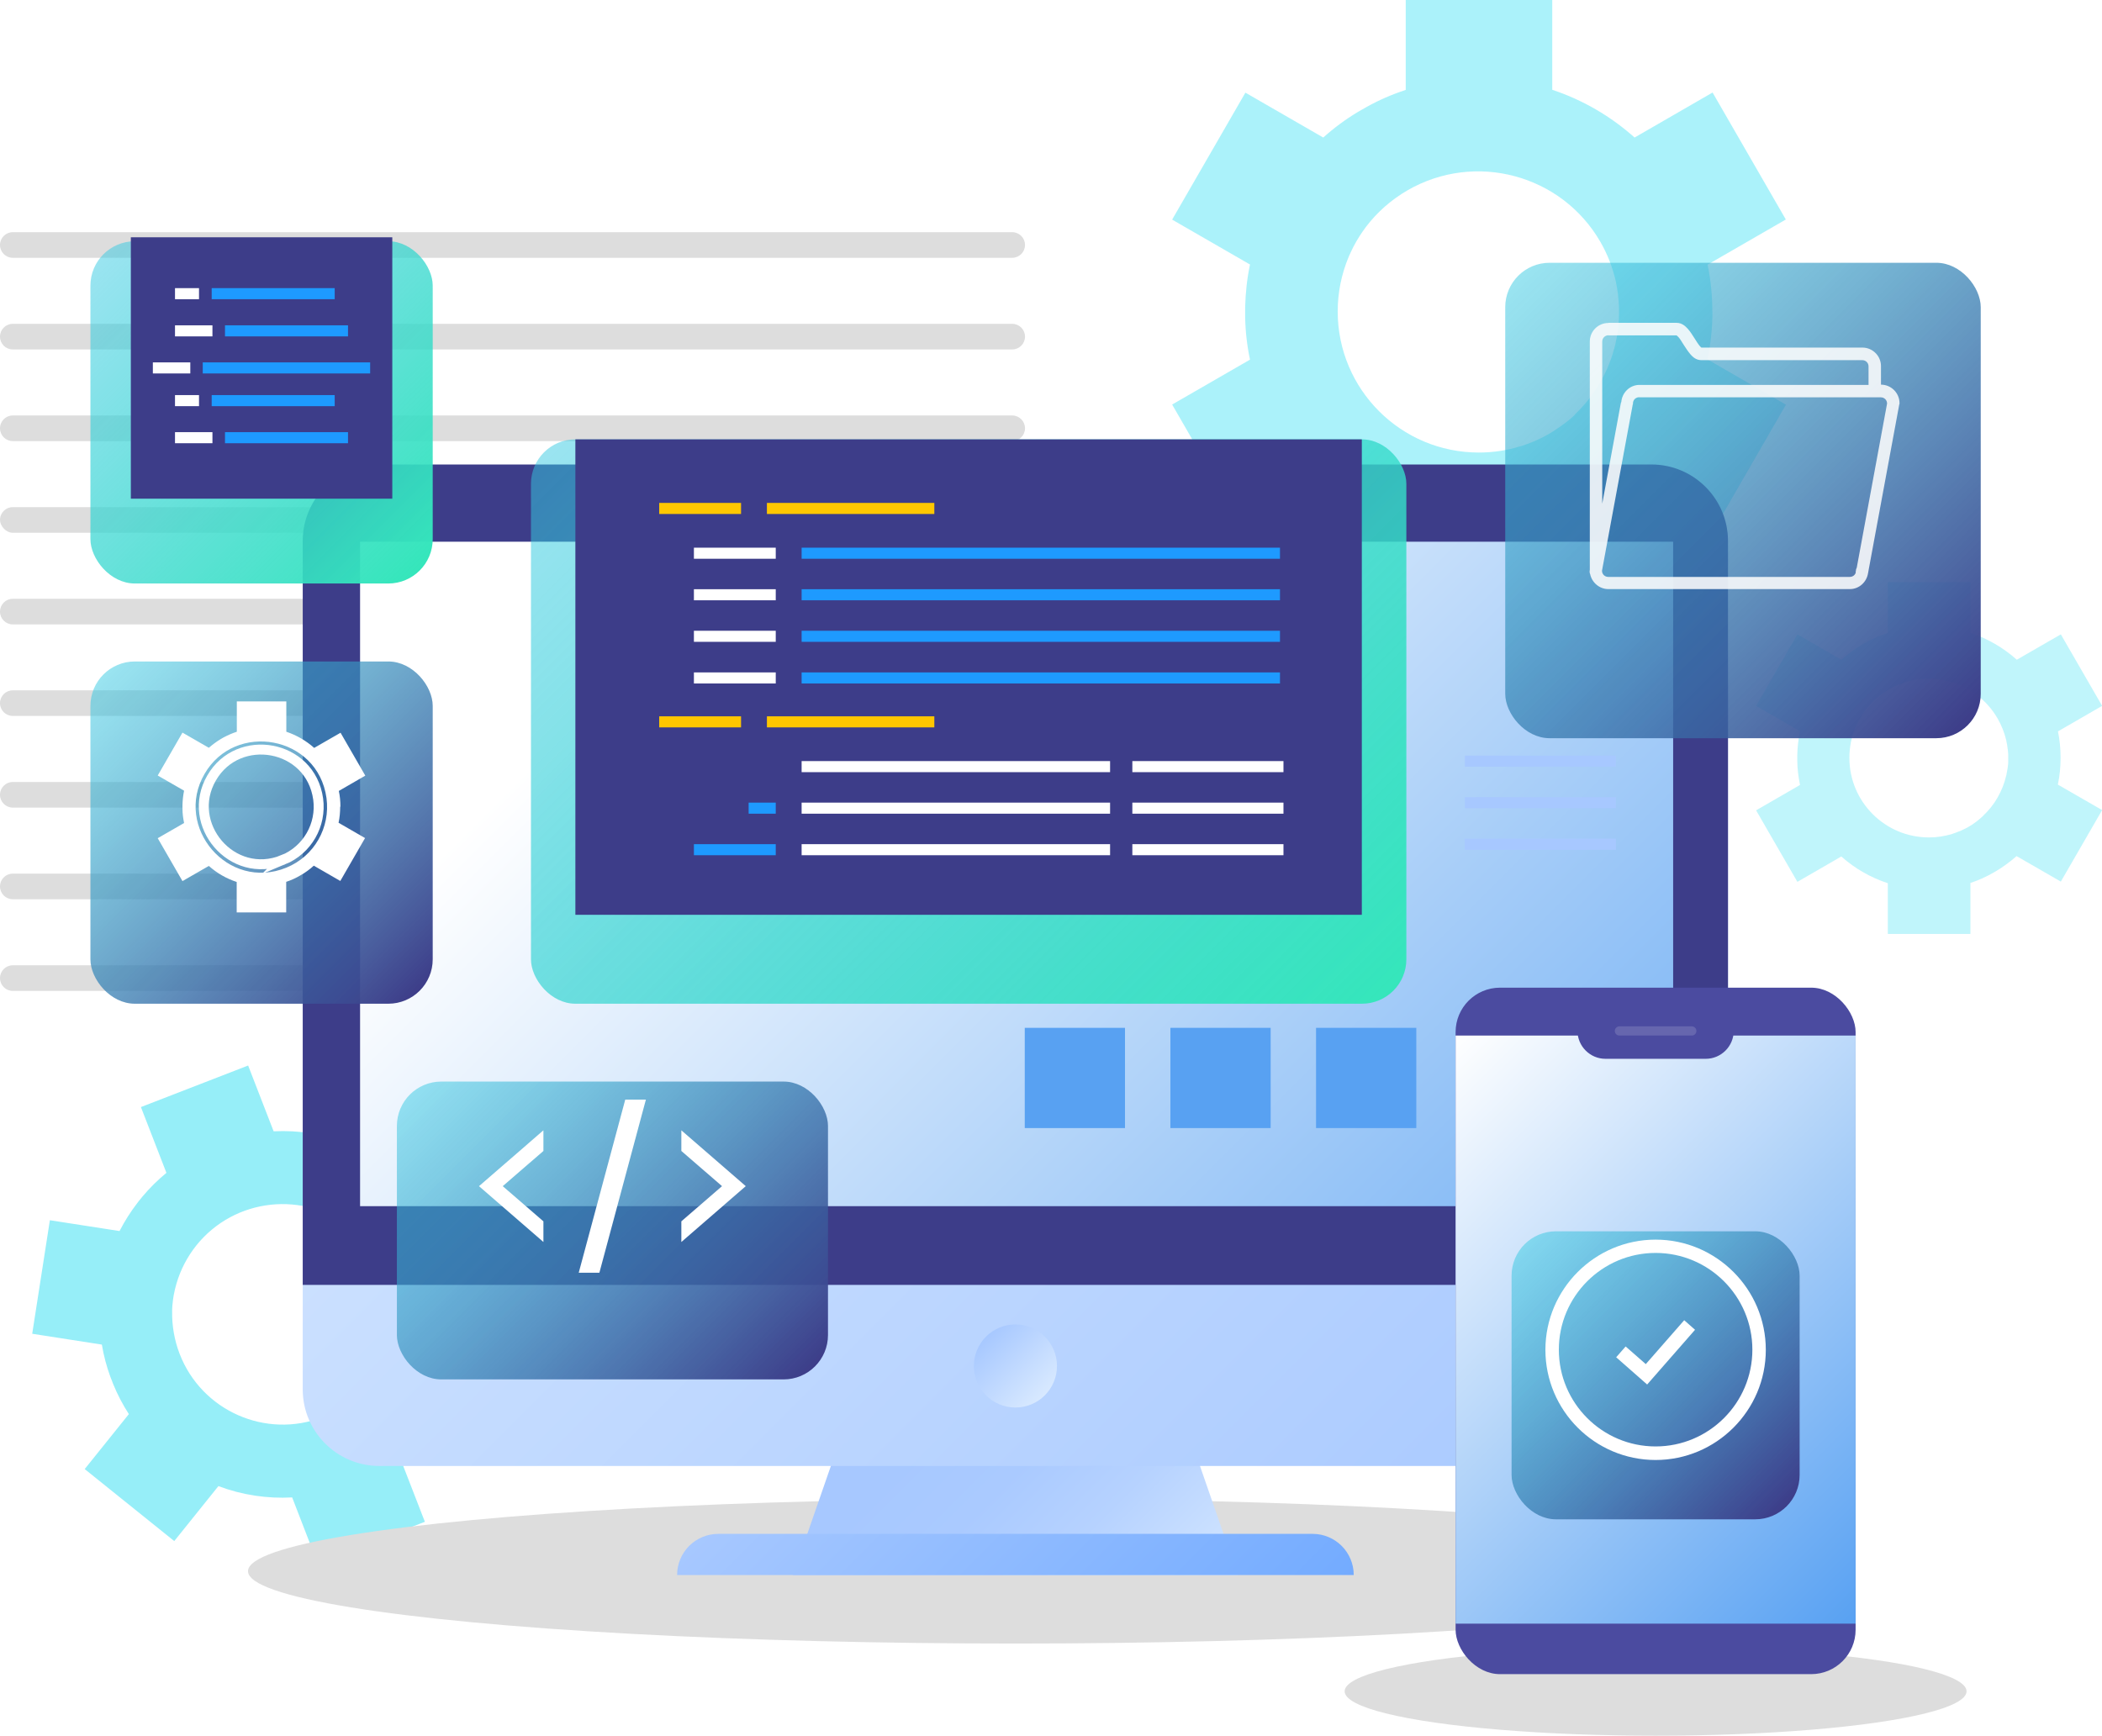
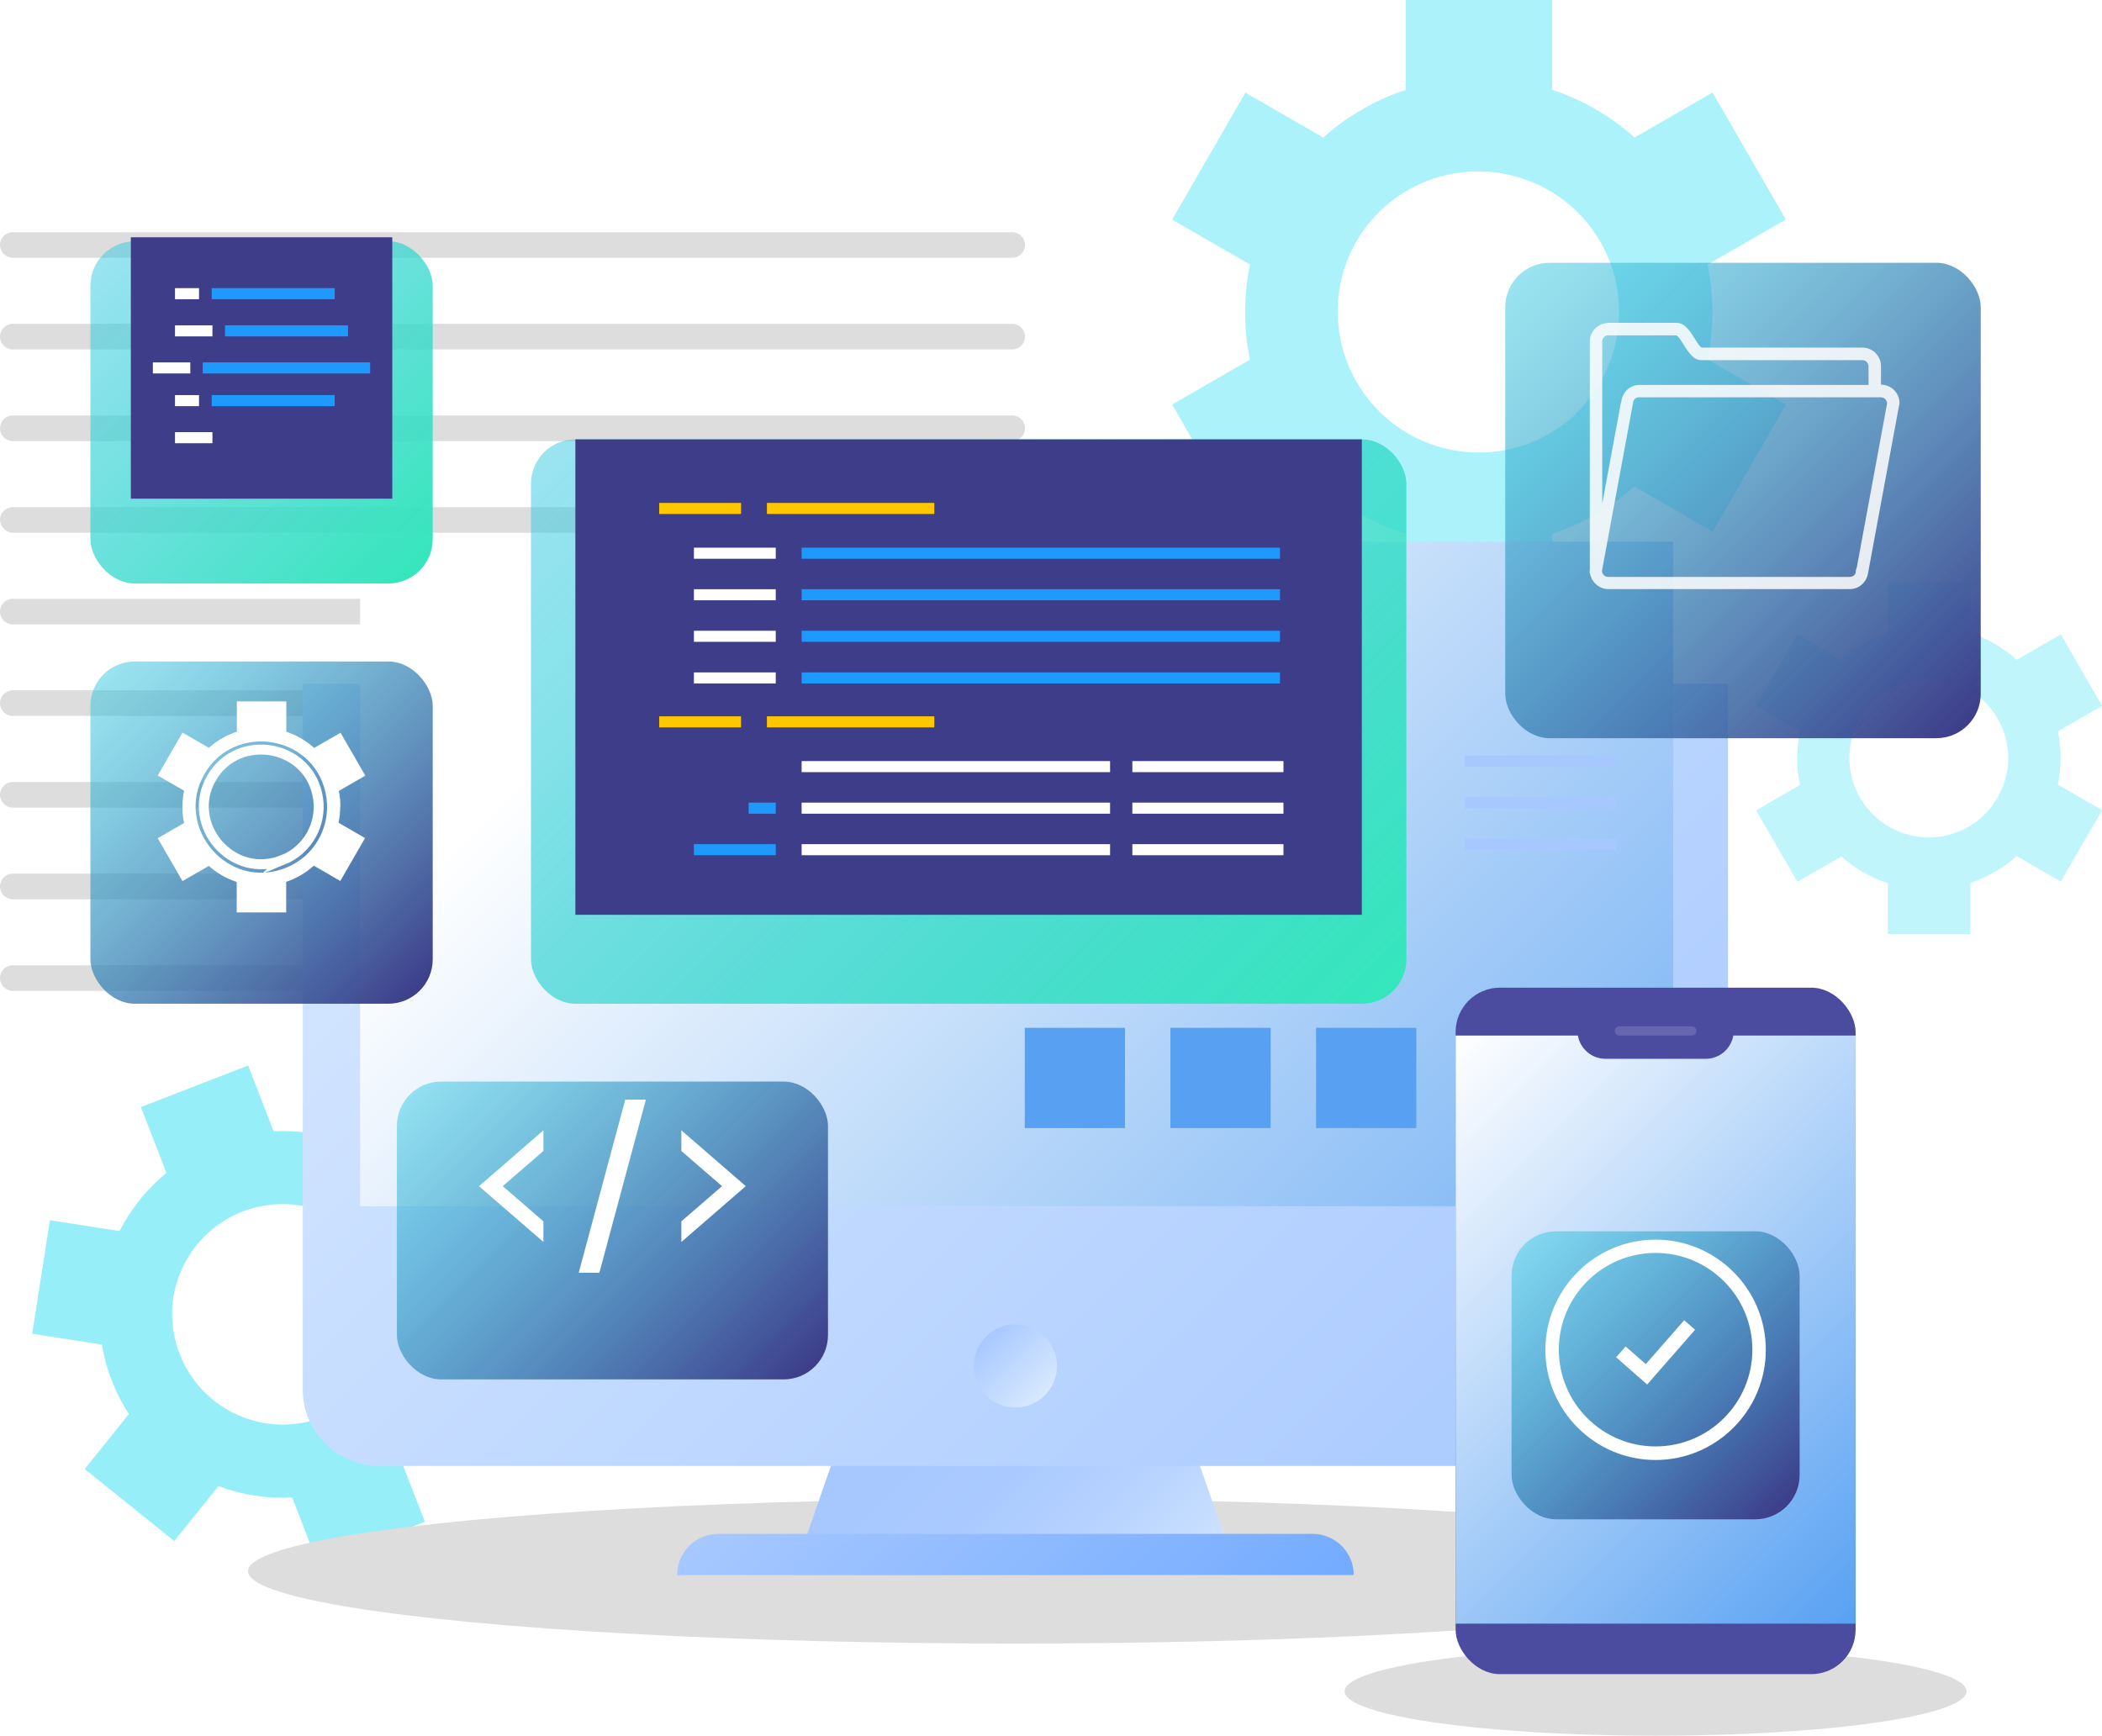
<svg xmlns="http://www.w3.org/2000/svg" xmlns:xlink="http://www.w3.org/1999/xlink" viewBox="0 0 169 139.58">
  <defs>
    <style>
      .cls-1 {
        fill: #ddd;
      }

      .cls-2 {
        fill: url(#linear-gradient-2);
      }

      .cls-3, .cls-4, .cls-5 {
        fill: #fff;
      }

      .cls-6, .cls-7, .cls-8 {
        fill: #96eef8;
      }

      .cls-9 {
        fill: url(#Degradado_sin_nombre_157);
      }

      .cls-10 {
        fill: url(#Degradado_sin_nombre_155);
      }

      .cls-11 {
        fill: url(#Degradado_sin_nombre_152-2);
        filter: url(#drop-shadow-7);
      }

      .cls-12 {
        fill: #ffc700;
      }

      .cls-13 {
        isolation: isolate;
      }

      .cls-14 {
        fill: #1e9aff;
      }

      .cls-15 {
        fill: #4b4ba0;
      }

      .cls-16 {
        fill: #3d3d89;
      }

      .cls-17 {
        fill: url(#linear-gradient-5);
        filter: url(#drop-shadow-5);
      }

      .cls-18 {
        fill: url(#Degradado_sin_nombre_169);
      }

      .cls-7 {
        opacity: .6;
      }

      .cls-4 {
        filter: url(#drop-shadow-8);
      }

      .cls-19 {
        fill: #a7c8ff;
      }

      .cls-19, .cls-20 {
        mix-blend-mode: multiply;
      }

      .cls-21 {
        fill: rgba(253, 253, 253, .87);
      }

      .cls-22 {
        filter: url(#drop-shadow-2);
      }

      .cls-23 {
        fill: url(#Degradado_sin_nombre_152);
        filter: url(#drop-shadow-3);
      }

      .cls-20 {
        fill: url(#Degradado_sin_nombre_156);
      }

      .cls-24 {
        fill: url(#linear-gradient-3);
        filter: url(#drop-shadow-1);
      }

      .cls-25 {
        fill: url(#linear-gradient-6);
        filter: url(#drop-shadow-6);
      }

      .cls-26 {
        fill: none;
        filter: url(#drop-shadow-9);
        stroke: #fff;
        stroke-miterlimit: 10;
        stroke-width: .8px;
      }

      .cls-5 {
        opacity: .15;
      }

      .cls-27 {
        fill: url(#linear-gradient);
      }

      .cls-28 {
        fill: url(#linear-gradient-4);
        filter: url(#drop-shadow-4);
      }

      .cls-29 {
        fill: #58a1f2;
      }

      .cls-8 {
        opacity: .8;
      }
    </style>
    <linearGradient id="Degradado_sin_nombre_157" data-name="Degradado sin nombre 157" x1="69.8" y1="109.02" x2="93.47" y2="132.69" gradientUnits="userSpaceOnUse">
      <stop offset=".23" stop-color="#a7c8ff" />
      <stop offset=".45" stop-color="#aacaff" />
      <stop offset=".67" stop-color="#b6d2ff" />
      <stop offset=".89" stop-color="#cae0ff" />
      <stop offset="1" stop-color="#d8e9ff" />
    </linearGradient>
    <linearGradient id="Degradado_sin_nombre_155" data-name="Degradado sin nombre 155" x1="38.17" y1="41.15" x2="125.11" y2="128.09" gradientUnits="userSpaceOnUse">
      <stop offset="0" stop-color="#d8e9ff" />
      <stop offset="1" stop-color="#a7c8ff" />
    </linearGradient>
    <linearGradient id="linear-gradient" x1="57.82" y1="46.35" x2="137.32" y2="125.85" gradientUnits="userSpaceOnUse">
      <stop offset="0" stop-color="#fff" />
      <stop offset="1" stop-color="#58a1f2" />
    </linearGradient>
    <linearGradient id="Degradado_sin_nombre_156" data-name="Degradado sin nombre 156" x1="79.28" y1="107.48" x2="84" y2="112.2" gradientUnits="userSpaceOnUse">
      <stop offset="0" stop-color="#a7c8ff" />
      <stop offset="1" stop-color="#d8e9ff" />
    </linearGradient>
    <linearGradient id="Degradado_sin_nombre_169" data-name="Degradado sin nombre 169" x1="67.7" y1="112.02" x2="95.58" y2="139.9" gradientUnits="userSpaceOnUse">
      <stop offset="0" stop-color="#a7c8ff" />
      <stop offset="1" stop-color="#73abff" />
    </linearGradient>
    <linearGradient id="linear-gradient-2" x1="113.25" y1="87.05" x2="152.97" y2="126.77" xlink:href="#linear-gradient" />
    <linearGradient id="linear-gradient-3" x1="122.58" y1="96.49" x2="143.64" y2="117.56" gradientUnits="userSpaceOnUse">
      <stop offset="0" stop-color="#35c9e2" stop-opacity=".5" />
      <stop offset="1" stop-color="#3d3d89" />
    </linearGradient>
    <filter id="drop-shadow-1">
      <feOffset dx="0" dy="3.57" />
      <feGaussianBlur result="blur" stdDeviation="2.14" />
      <feFlood flood-color="#1172d5" flood-opacity=".4" />
      <feComposite in2="blur" operator="in" />
      <feComposite in="SourceGraphic" />
    </filter>
    <filter id="drop-shadow-2">
      <feOffset dx="0" dy="1.51" />
      <feGaussianBlur result="blur-2" stdDeviation="1.51" />
      <feFlood flood-color="#1e85ff" flood-opacity=".4" />
      <feComposite in2="blur-2" operator="in" />
      <feComposite in="SourceGraphic" />
    </filter>
    <linearGradient id="Degradado_sin_nombre_152" data-name="Degradado sin nombre 152" x1="49.99" y1="26.56" x2="105.77" y2="82.34" gradientUnits="userSpaceOnUse">
      <stop offset="0" stop-color="#35c9e2" stop-opacity=".5" />
      <stop offset="1" stop-color="#35e6bb" />
    </linearGradient>
    <filter id="drop-shadow-3">
      <feOffset dx="0" dy="3.57" />
      <feGaussianBlur result="blur-3" stdDeviation="2.14" />
      <feFlood flood-color="#1e85ff" flood-opacity=".4" />
      <feComposite in2="blur-3" operator="in" />
      <feComposite in="SourceGraphic" />
    </filter>
    <linearGradient id="linear-gradient-4" x1="8.31" y1="50.66" x2="33.74" y2="76.09" xlink:href="#linear-gradient-3" />
    <filter id="drop-shadow-4">
      <feOffset dx="0" dy="3.57" />
      <feGaussianBlur result="blur-4" stdDeviation="2.14" />
      <feFlood flood-color="#1e85ff" flood-opacity=".4" />
      <feComposite in2="blur-4" operator="in" />
      <feComposite in="SourceGraphic" />
    </filter>
    <linearGradient id="linear-gradient-5" x1="35.63" y1="81.77" x2="62.84" y2="108.98" xlink:href="#linear-gradient-3" />
    <filter id="drop-shadow-5">
      <feOffset dx="0" dy="3.57" />
      <feGaussianBlur result="blur-5" stdDeviation="2.14" />
      <feFlood flood-color="#1e85ff" flood-opacity=".4" />
      <feComposite in2="blur-5" operator="in" />
      <feComposite in="SourceGraphic" />
    </filter>
    <linearGradient id="linear-gradient-6" x1="122.06" y1="18.61" x2="158.21" y2="54.75" xlink:href="#linear-gradient-3" />
    <filter id="drop-shadow-6">
      <feOffset dx="0" dy="3.57" />
      <feGaussianBlur result="blur-6" stdDeviation="2.14" />
      <feFlood flood-color="#1e85ff" flood-opacity=".4" />
      <feComposite in2="blur-6" operator="in" />
      <feComposite in="SourceGraphic" />
    </filter>
    <linearGradient id="Degradado_sin_nombre_152-2" data-name="Degradado sin nombre 152" x1="8.31" y1="16.88" x2="33.74" y2="42.3" xlink:href="#Degradado_sin_nombre_152" />
    <filter id="drop-shadow-7">
      <feOffset dx="0" dy="3.57" />
      <feGaussianBlur result="blur-7" stdDeviation="2.14" />
      <feFlood flood-color="#1e85ff" flood-opacity=".4" />
      <feComposite in2="blur-7" operator="in" />
      <feComposite in="SourceGraphic" />
    </filter>
    <filter id="drop-shadow-8">
      <feOffset dx="0" dy="1.51" />
      <feGaussianBlur result="blur-8" stdDeviation="1.51" />
      <feFlood flood-color="#1e85ff" flood-opacity=".4" />
      <feComposite in2="blur-8" operator="in" />
      <feComposite in="SourceGraphic" />
    </filter>
    <filter id="drop-shadow-9">
      <feOffset dx="0" dy="1.51" />
      <feGaussianBlur result="blur-9" stdDeviation="1.51" />
      <feFlood flood-color="#1e85ff" flood-opacity=".4" />
      <feComposite in2="blur-9" operator="in" />
      <feComposite in="SourceGraphic" />
    </filter>
  </defs>
  <g class="cls-13">
    <g id="Layer_2" data-name="Layer 2">
      <g id="OBJECTS">
        <g>
          <g>
            <path class="cls-8" d="m137.67,25.04c0-1.29-.13-2.55-.38-3.76l6.29-3.63-5.89-10.21-6.27,3.62c-1.9-1.7-4.15-3.02-6.62-3.84V0h-11.78v7.23c-1.1.36-2.16.82-3.16,1.38-.12.07-.24.14-.35.2-.12.07-.24.13-.35.2-.98.59-1.9,1.27-2.77,2.05l-6.26-3.61-5.89,10.21,6.26,3.61c-.24,1.13-.36,2.28-.39,3.42,0,.14,0,.28,0,.41,0,.13,0,.27,0,.4.02,1.14.15,2.29.39,3.42l-6.26,3.61,5.89,10.21,6.26-3.61c1.95,1.73,4.21,3.02,6.63,3.82v7.24h11.78v-7.26c1.18-.39,2.33-.91,3.45-1.55,1.14-.66,2.19-1.42,3.14-2.27l6.31,3.64,5.89-10.21-6.31-3.64c.26-1.24.4-2.53.4-3.85Zm-11.05,8.31c-.05.05-.1.09-.15.14-.2.18-.41.36-.63.52-.1.08-.2.15-.31.23-.18.13-.36.25-.54.37-.15.09-.29.18-.44.27-.15.09-.3.17-.45.25-.19.1-.39.19-.59.28-.12.05-.23.1-.35.15-.25.1-.51.2-.77.28-.07.02-.13.04-.2.06-1.04.32-2.15.49-3.29.49-6.27,0-11.35-5.08-11.35-11.35,0-1.53.31-3,.86-4.33.03-.06.05-.12.08-.19.1-.23.22-.46.33-.69.08-.14.15-.28.23-.42.08-.14.17-.28.25-.41.14-.21.28-.43.43-.63.04-.05.08-.11.12-.16.88-1.15,1.99-2.14,3.32-2.91,5.43-3.13,12.37-1.27,15.5,4.15.57.99.97,2.03,1.22,3.09.02.07.03.13.04.2.06.27.1.54.14.81.02.13.03.25.04.38.02.22.04.43.05.65,0,.17.01.34.01.52,0,.17,0,.35-.01.52-.01.22-.03.43-.05.65-.01.13-.03.25-.05.38-.04.27-.08.54-.14.8-.01.07-.03.14-.04.2-.25,1.06-.65,2.1-1.22,3.09-.57.99-1.27,1.86-2.07,2.61Z" />
            <path class="cls-7" d="m165.67,60.93c0-.73-.07-1.44-.21-2.12l3.55-2.05-3.32-5.75-3.54,2.04c-1.07-.96-2.34-1.7-3.73-2.16v-4.08h-6.64v4.08c-.62.21-1.22.46-1.78.78-.07.04-.13.08-.2.11-.07.04-.13.08-.2.12-.55.33-1.07.72-1.56,1.15l-3.53-2.04-3.32,5.75,3.53,2.04c-.13.64-.21,1.29-.22,1.93,0,.08,0,.16,0,.23,0,.08,0,.15,0,.23.01.64.09,1.29.22,1.93l-3.53,2.04,3.32,5.75,3.53-2.04c1.1.98,2.37,1.7,3.74,2.15v4.08h6.64v-4.1c.66-.22,1.31-.51,1.94-.88.64-.37,1.23-.8,1.77-1.28l3.56,2.05,3.32-5.75-3.56-2.05c.15-.7.22-1.43.22-2.17Zm-6.23,4.68s-.06.05-.09.08c-.11.1-.23.2-.35.3-.06.04-.11.09-.17.13-.1.07-.2.14-.3.21-.08.05-.17.1-.25.15-.08.05-.17.1-.26.14-.11.06-.22.11-.33.16-.07.03-.13.06-.2.08-.14.06-.29.11-.43.16-.04.01-.07.02-.11.04-.59.18-1.21.28-1.86.28-3.53,0-6.4-2.86-6.4-6.4,0-.87.17-1.69.49-2.44.01-.04.03-.07.05-.11.06-.13.12-.26.19-.39.04-.08.09-.16.13-.24.05-.08.09-.16.14-.23.08-.12.16-.24.24-.36.02-.03.05-.06.07-.09.5-.65,1.12-1.21,1.87-1.64,3.06-1.77,6.97-.72,8.74,2.34.32.56.55,1.15.69,1.74,0,.04.02.08.02.11.03.15.06.3.08.46,0,.07.02.14.03.21.01.12.02.24.03.37,0,.1,0,.19,0,.29,0,.1,0,.2,0,.29,0,.12-.01.24-.03.37,0,.07-.02.14-.03.21-.02.15-.05.3-.08.45,0,.04-.02.08-.03.12-.14.6-.37,1.19-.69,1.74-.32.56-.72,1.05-1.17,1.47Z" />
            <path class="cls-6" d="m36.46,100.35c-.36-.94-.82-1.82-1.34-2.64l3.57-4.44-7.2-5.79-3.56,4.42c-1.87-.71-3.89-1.03-5.93-.93l-2.05-5.29-8.62,3.34,2.05,5.29c-.7.58-1.34,1.21-1.92,1.9-.07.08-.13.17-.2.25-.07.08-.14.16-.2.25-.55.71-1.03,1.47-1.45,2.28l-5.6-.87-1.42,9.13,5.6.87c.15.9.38,1.77.69,2.61.04.1.08.2.12.3.04.1.07.2.11.29.34.83.76,1.63,1.25,2.39l-3.55,4.42,7.2,5.79,3.55-4.42c1.91.72,3.93,1.02,5.93.91l2.05,5.3,8.62-3.34-2.06-5.31c.75-.62,1.45-1.33,2.08-2.11.65-.81,1.2-1.66,1.65-2.55l5.65.88,1.42-9.13-5.65-.88c-.16-.98-.43-1.96-.8-2.93Zm-5.73,9.2s-.05.1-.07.15c-.1.19-.2.38-.31.56-.05.09-.1.17-.16.25-.09.14-.19.28-.29.42-.08.11-.16.22-.25.32-.08.11-.17.21-.26.31-.11.13-.23.25-.35.37-.07.07-.14.14-.21.21-.16.15-.32.29-.48.42-.04.03-.08.07-.13.1-.67.53-1.43.97-2.27,1.29-4.58,1.78-9.74-.5-11.51-5.09-.43-1.12-.62-2.28-.6-3.41,0-.05,0-.11,0-.16,0-.2.03-.4.05-.6.01-.13.03-.25.05-.38.02-.13.04-.25.07-.37.04-.2.08-.39.14-.58.01-.05.03-.1.04-.15.32-1.09.85-2.13,1.6-3.07,3.08-3.83,8.68-4.43,12.51-1.35.7.56,1.29,1.21,1.77,1.92.03.04.06.09.09.14.12.18.23.36.33.55.05.09.09.17.14.26.08.15.15.31.22.46.05.12.11.25.15.37.05.13.1.25.14.38.05.16.1.32.15.49.03.1.05.19.07.29.05.21.09.42.13.63,0,.05.02.11.03.16.12.85.12,1.72-.02,2.61-.14.89-.4,1.72-.77,2.49Z" />
            <g>
              <path class="cls-1" d="m81.38,20.73H1.03c-.57,0-1.03-.46-1.03-1.03h0c0-.57.46-1.03,1.03-1.03h80.35c.57,0,1.03.46,1.03,1.03h0c0,.57-.46,1.03-1.03,1.03Z" />
              <path class="cls-1" d="m81.38,28.1H1.03c-.57,0-1.03-.46-1.03-1.03h0c0-.57.46-1.03,1.03-1.03h80.35c.57,0,1.03.46,1.03,1.03h0c0,.57-.46,1.03-1.03,1.03Z" />
              <path class="cls-1" d="m81.38,35.47H1.03c-.57,0-1.03-.46-1.03-1.03h0c0-.57.46-1.03,1.03-1.03h80.35c.57,0,1.03.46,1.03,1.03h0c0,.57-.46,1.03-1.03,1.03Z" />
              <rect class="cls-1" x="0" y="40.78" width="82.41" height="2.06" rx="1.03" ry="1.03" />
              <path class="cls-1" d="m81.38,50.21H1.03c-.57,0-1.03-.46-1.03-1.03h0c0-.57.46-1.03,1.03-1.03h80.35c.57,0,1.03.46,1.03,1.03h0c0,.57-.46,1.03-1.03,1.03Z" />
              <path class="cls-1" d="m81.38,57.57H1.03c-.57,0-1.03-.46-1.03-1.03h0c0-.57.46-1.03,1.03-1.03h80.35c.57,0,1.03.46,1.03,1.03h0c0,.57-.46,1.03-1.03,1.03Z" />
              <path class="cls-1" d="m81.38,64.94H1.03c-.57,0-1.03-.46-1.03-1.03h0c0-.57.46-1.03,1.03-1.03h80.35c.57,0,1.03.46,1.03,1.03h0c0,.57-.46,1.03-1.03,1.03Z" />
              <path class="cls-1" d="m81.38,72.31H1.03c-.57,0-1.03-.46-1.03-1.03h0c0-.57.46-1.03,1.03-1.03h80.35c.57,0,1.03.46,1.03,1.03h0c0,.57-.46,1.03-1.03,1.03Z" />
              <path class="cls-1" d="m81.38,79.68H1.03c-.57,0-1.03-.46-1.03-1.03h0c0-.57.46-1.03,1.03-1.03h80.35c.57,0,1.03.46,1.03,1.03h0c0,.57-.46,1.03-1.03,1.03Z" />
            </g>
          </g>
          <g>
            <ellipse class="cls-1" cx="81.64" cy="126.34" rx="61.7" ry="5.82" />
            <g>
              <polygon class="cls-9" points="99.52 126.65 63.76 126.65 69.91 108.92 93.37 108.92 99.52 126.65" />
              <g>
                <path class="cls-10" d="m24.34,54.98h114.59v56.75c0,3.39-2.76,6.15-6.15,6.15H30.49c-3.39,0-6.15-2.76-6.15-6.15v-56.75h0Z" />
-                 <path class="cls-16" d="m30.49,37.35h102.29c3.39,0,6.15,2.76,6.15,6.15v59.82H24.34v-59.82c0-3.39,2.76-6.15,6.15-6.15Z" />
                <rect class="cls-27" x="28.95" y="43.56" width="105.57" height="53.43" />
              </g>
              <circle class="cls-20" cx="81.64" cy="109.84" r="3.34" />
              <path class="cls-18" d="m108.83,126.65h-54.39c0-1.83,1.48-3.31,3.31-3.31h47.78c1.83,0,3.31,1.48,3.31,3.31h0Z" />
            </g>
          </g>
          <g>
            <ellipse class="cls-1" cx="133.11" cy="136" rx="25" ry="3.57" />
            <g>
              <g>
                <rect class="cls-15" x="117.03" y="79.42" width="32.16" height="55.2" rx="3.57" ry="3.57" />
                <rect class="cls-2" x="117.03" y="83.27" width="32.16" height="47.29" />
                <rect class="cls-24" x="121.53" y="95.44" width="23.16" height="23.16" rx="3.57" ry="3.57" />
                <g class="cls-22">
                  <path class="cls-3" d="m133.11,115.89c-4.89,0-8.86-3.98-8.86-8.86s3.98-8.86,8.86-8.86,8.86,3.98,8.86,8.86-3.98,8.86-8.86,8.86Zm0-16.65c-4.29,0-7.78,3.49-7.78,7.78s3.49,7.78,7.78,7.78,7.78-3.49,7.78-7.78-3.49-7.78-7.78-7.78Z" />
                  <polygon class="cls-3" points="132.32 108.18 135.41 104.65 136.28 105.42 132.43 109.82 129.94 107.63 130.7 106.76 132.32 108.18" />
                </g>
              </g>
              <path class="cls-15" d="m137.14,85.14h-8.06c-1.24,0-2.25-1.01-2.25-2.25h12.56c0,1.24-1.01,2.25-2.25,2.25Z" />
              <path class="cls-5" d="m136.02,83.27h-5.82c-.21,0-.37-.17-.37-.37h0c0-.21.17-.37.37-.37h5.82c.21,0,.37.17.37.37h0c0,.21-.17.37-.37.37Z" />
            </g>
          </g>
          <g>
            <g>
              <rect class="cls-23" x="42.69" y="31.76" width="70.38" height="45.38" rx="3.57" ry="3.57" />
              <rect class="cls-16" x="46.26" y="35.33" width="63.23" height="38.23" />
              <g>
                <rect class="cls-12" x="53" y="40.44" width="6.58" height=".89" />
                <rect class="cls-12" x="61.66" y="40.44" width="13.46" height=".89" />
                <rect class="cls-3" x="55.79" y="44.04" width="6.58" height=".89" />
                <rect class="cls-14" x="64.45" y="44.04" width="38.46" height=".89" />
                <rect class="cls-3" x="55.79" y="47.38" width="6.58" height=".89" />
                <rect class="cls-14" x="64.45" y="47.38" width="38.46" height=".89" />
                <rect class="cls-3" x="55.79" y="50.72" width="6.58" height=".89" />
                <rect class="cls-14" x="64.45" y="50.72" width="38.46" height=".89" />
                <rect class="cls-3" x="55.79" y="54.07" width="6.58" height=".89" />
                <rect class="cls-12" x="53" y="57.6" width="6.58" height=".89" />
                <rect class="cls-12" x="61.66" y="57.6" width="13.46" height=".89" />
                <rect class="cls-3" x="64.45" y="61.2" width="24.8" height=".89" />
                <rect class="cls-3" x="64.45" y="64.54" width="24.8" height=".89" />
                <rect class="cls-14" x="60.19" y="64.54" width="2.18" height=".89" />
                <rect class="cls-14" x="55.79" y="67.88" width="6.58" height=".89" />
                <rect class="cls-3" x="64.45" y="67.88" width="24.8" height=".89" />
                <rect class="cls-3" x="91.04" y="61.2" width="12.15" height=".89" />
                <rect class="cls-3" x="91.04" y="64.54" width="12.15" height=".89" />
                <rect class="cls-3" x="91.04" y="67.88" width="12.15" height=".89" />
                <rect class="cls-14" x="64.45" y="54.07" width="38.46" height=".89" />
              </g>
            </g>
            <rect class="cls-28" x="7.27" y="49.62" width="27.52" height="27.52" rx="3.57" ry="3.57" />
            <rect class="cls-17" x="31.91" y="83.4" width="34.66" height="23.95" rx="3.57" ry="3.57" />
            <rect class="cls-25" x="121.02" y="17.56" width="38.23" height="38.23" rx="3.57" ry="3.57" />
            <g>
              <rect class="cls-11" x="7.27" y="15.83" width="27.52" height="27.52" rx="3.57" ry="3.57" />
              <rect class="cls-16" x="10.52" y="19.08" width="21.02" height="21.02" />
              <g>
                <rect class="cls-3" x="14.07" y="23.17" width="1.93" height=".89" />
                <rect class="cls-14" x="17.02" y="23.17" width="9.89" height=".89" />
                <rect class="cls-3" x="14.07" y="26.16" width="3.01" height=".89" />
                <rect class="cls-14" x="18.09" y="26.16" width="9.89" height=".89" />
                <rect class="cls-3" x="14.07" y="31.77" width="1.93" height=".89" />
                <rect class="cls-14" x="17.02" y="31.77" width="9.89" height=".89" />
                <rect class="cls-3" x="14.07" y="34.75" width="3.01" height=".89" />
-                 <rect class="cls-14" x="18.09" y="34.75" width="9.89" height=".89" />
                <rect class="cls-3" x="12.29" y="29.14" width="3.01" height=".89" />
                <rect class="cls-14" x="16.3" y="29.14" width="13.46" height=".89" />
              </g>
            </g>
          </g>
          <g>
            <rect class="cls-29" x="82.39" y="82.65" width="8.06" height="8.06" />
            <rect class="cls-29" x="94.1" y="82.65" width="8.06" height="8.06" />
            <rect class="cls-29" x="105.81" y="82.65" width="8.06" height="8.06" />
            <g>
              <rect class="cls-19" x="117.77" y="60.76" width="12.15" height=".89" />
              <rect class="cls-19" x="117.77" y="64.1" width="12.15" height=".89" />
              <rect class="cls-19" x="117.77" y="67.44" width="12.15" height=".89" />
            </g>
          </g>
          <path class="cls-4" d="m27.37,63.36c0-.44-.04-.86-.13-1.27l2.13-1.23-1.99-3.45-2.12,1.22c-.64-.57-1.4-1.02-2.24-1.3v-2.44h-3.98v2.44c-.37.12-.73.28-1.07.46-.04.02-.08.05-.12.07-.04.02-.08.05-.12.07-.33.2-.64.43-.94.69l-2.12-1.22-1.99,3.45,2.12,1.22c-.08.38-.12.77-.13,1.16,0,.05,0,.09,0,.14,0,.05,0,.09,0,.14,0,.39.05.77.13,1.16l-2.12,1.22,1.99,3.45,2.12-1.22c.66.59,1.42,1.02,2.24,1.29v2.45h3.98v-2.46c.4-.13.79-.31,1.16-.53.39-.22.74-.48,1.06-.77l2.13,1.23,1.99-3.45-2.13-1.23c.09-.42.13-.86.13-1.3Zm-4.35,4.9c-4.7,1.91-9.05-3.27-6.58-7.53,2.44-4.26,9.11-3.11,9.81,1.93.32,2.38-.98,4.68-3.23,5.6Z" />
          <path class="cls-26" d="m22.76,67.63c-4.11,1.67-7.91-2.86-5.75-6.58,2.14-3.72,7.96-2.72,8.57,1.69.28,2.08-.86,4.09-2.83,4.9Z" />
          <path class="cls-3" d="m54.78,98.21v1.66l5.18-4.49-5.18-4.49v1.66l3.27,2.83-3.27,2.83Zm-16.27-2.83l5.18,4.49v-1.66l-3.27-2.83,3.27-2.83v-1.66l-5.18,4.49Zm11.76-6.96l-3.74,13.92h1.66l3.74-13.92h-1.66Z" />
          <path class="cls-21" d="m129.31,25.97c-.82,0-1.49.67-1.49,1.49v18.37c-.03.11-.02.24.03.34.14.68.75,1.2,1.46,1.2h19.42c.74,0,1.35-.56,1.46-1.28,0-.03.01-.06.02-.09v-.03l.02-.08v-.02l2.47-13.35.02-.05v-.05c0-.82-.67-1.49-1.49-1.49v-1.49c0-.82-.67-1.49-1.49-1.49h-12.93s0,0-.02,0c-.02-.01-.06-.05-.14-.14-.12-.14-.26-.37-.42-.62s-.32-.51-.53-.75c-.21-.23-.49-.48-.9-.48h-5.48Zm0,1h5.48s.03,0,.16.14.26.37.42.62.33.51.53.75.48.48.89.48h12.94c.28,0,.5.22.5.5v1.49h-18.42c-.78,0-1.41.63-1.46,1.4h-.02l-.02.09-1.49,8.06v-13.04c0-.28.22-.5.5-.5Zm2.49,4.98h19.42c.28,0,.5.22.5.5l-2.44,13.21-.02.03s-.01.04-.02.06c0,.02-.01.04-.02.06v.05s-.01.05-.02.08c0,.02,0,.03,0,.05,0,.02,0,.04,0,.06-.06.2-.25.34-.48.34h-19.42c-.28,0-.5-.22-.5-.5l2.47-13.35.02-.05v-.05c0-.28.22-.5.5-.5Z" />
        </g>
      </g>
    </g>
  </g>
</svg>